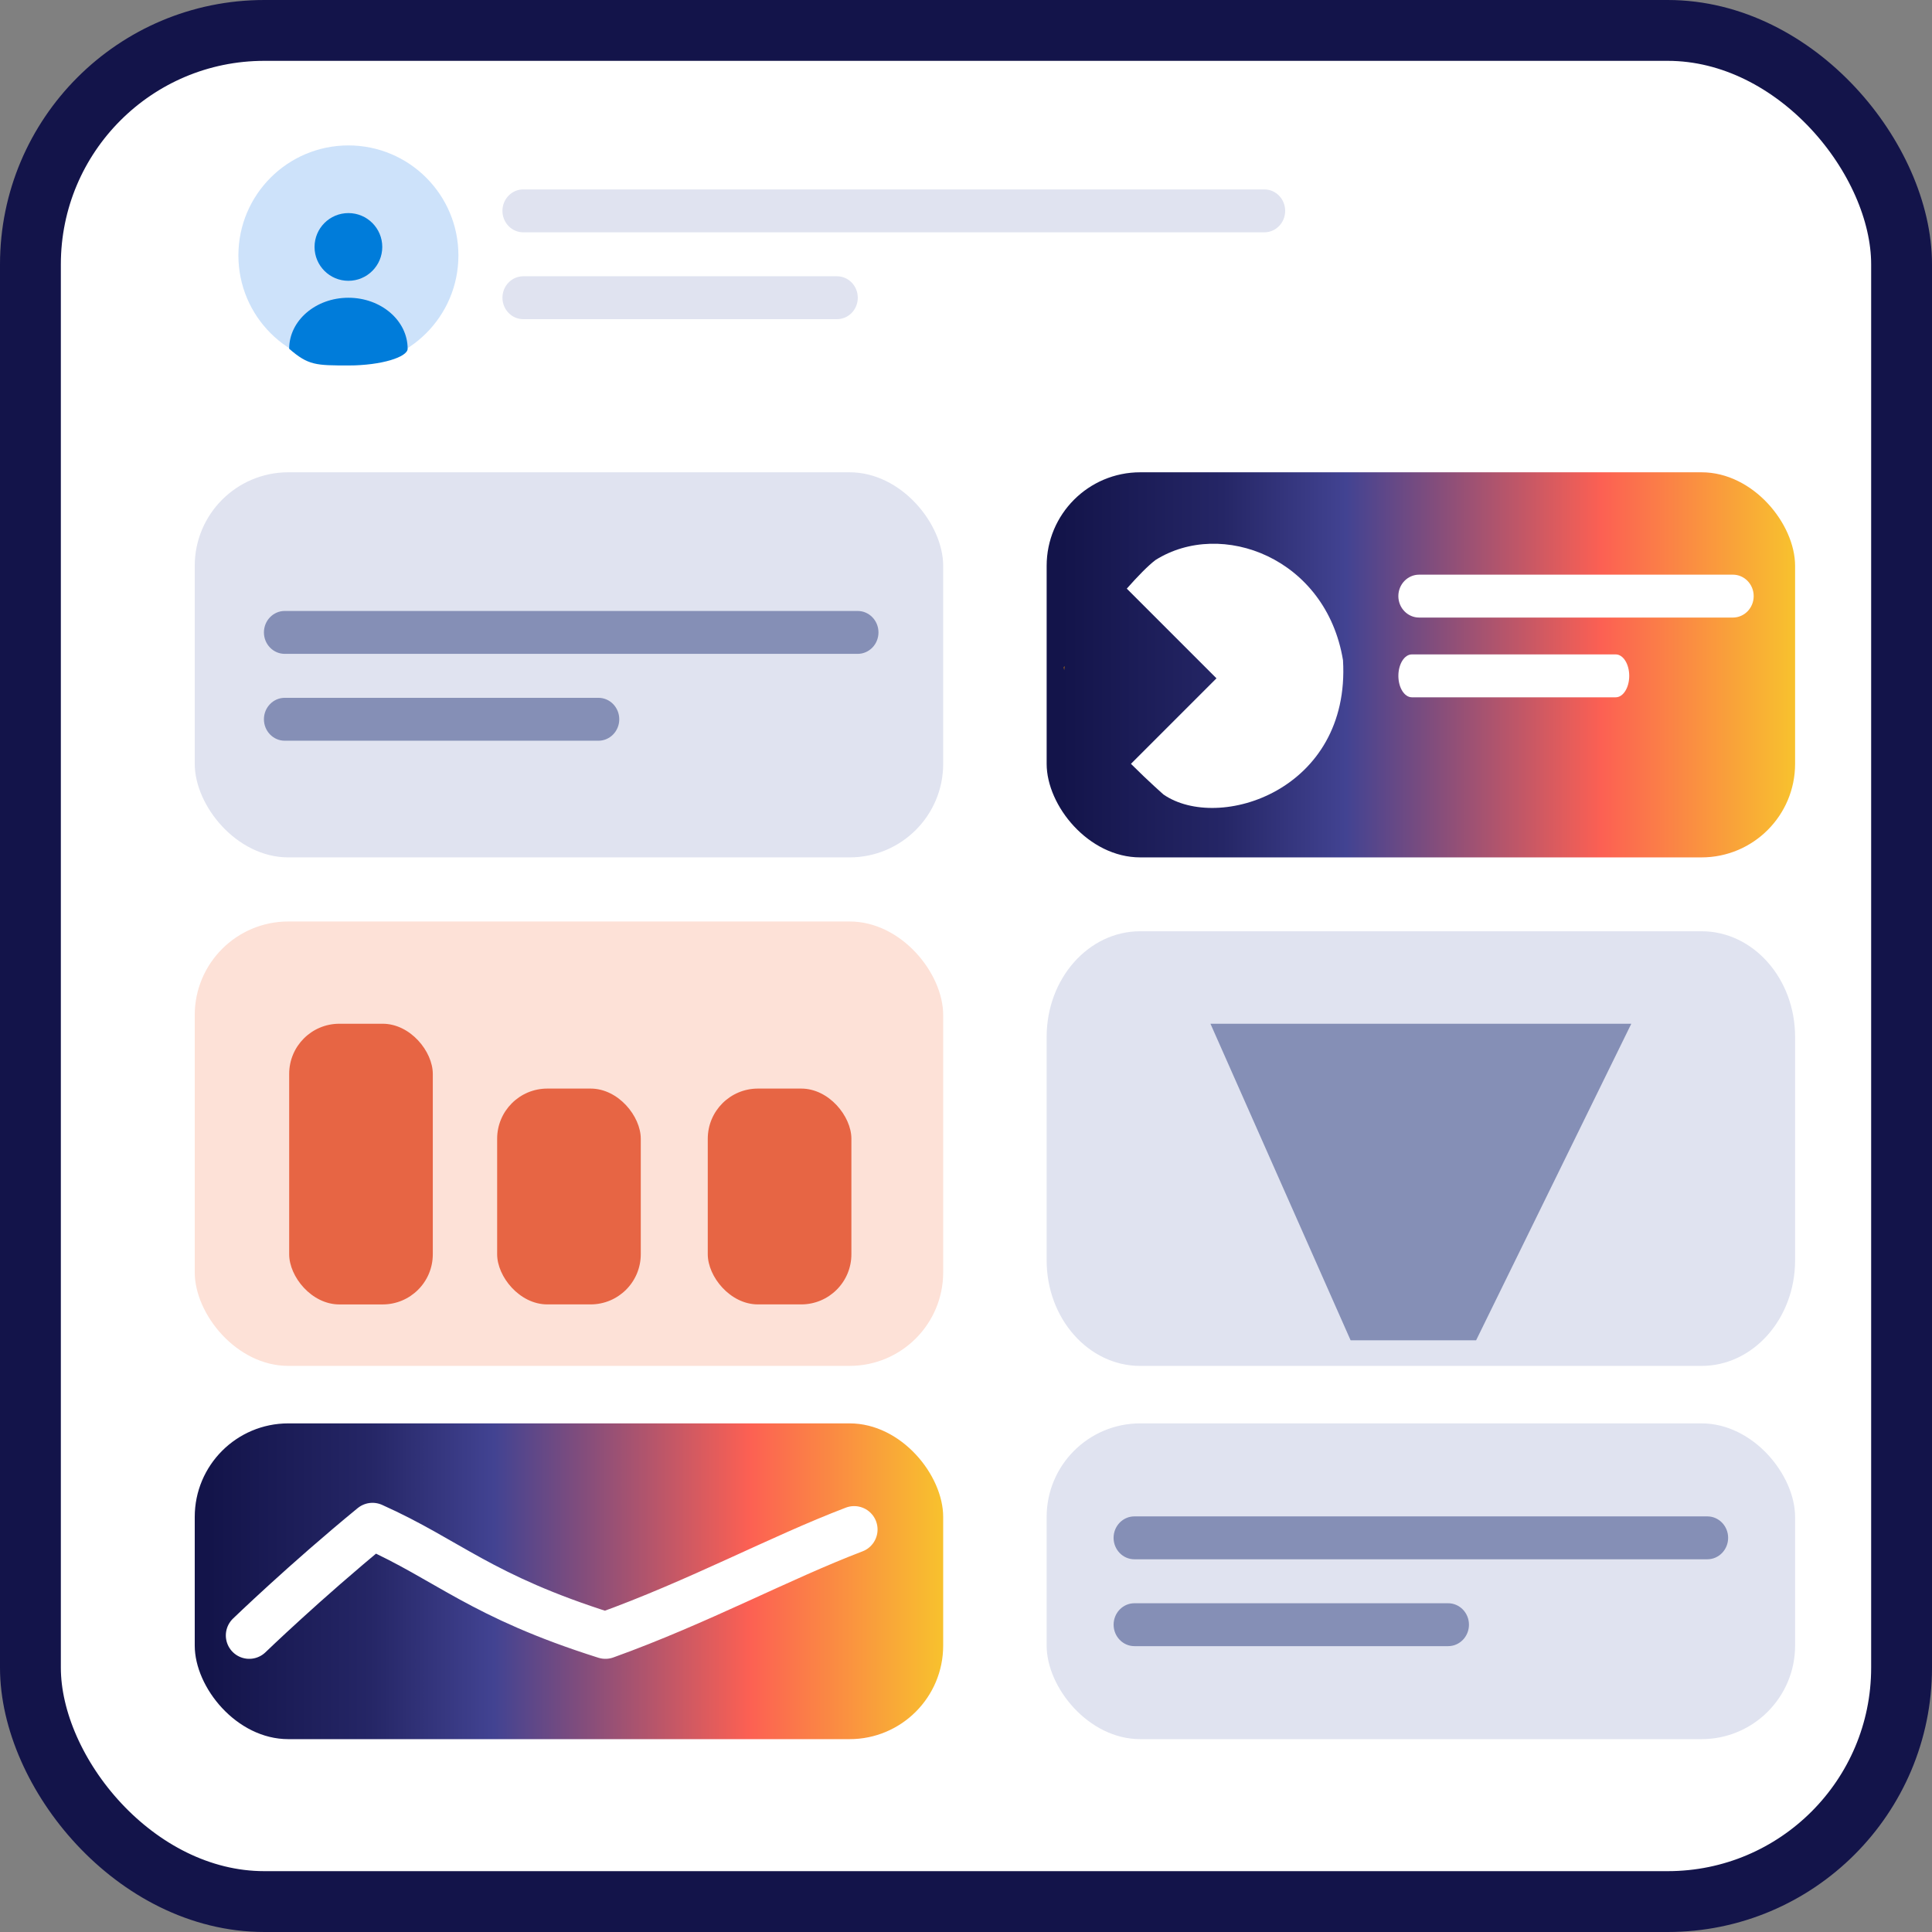
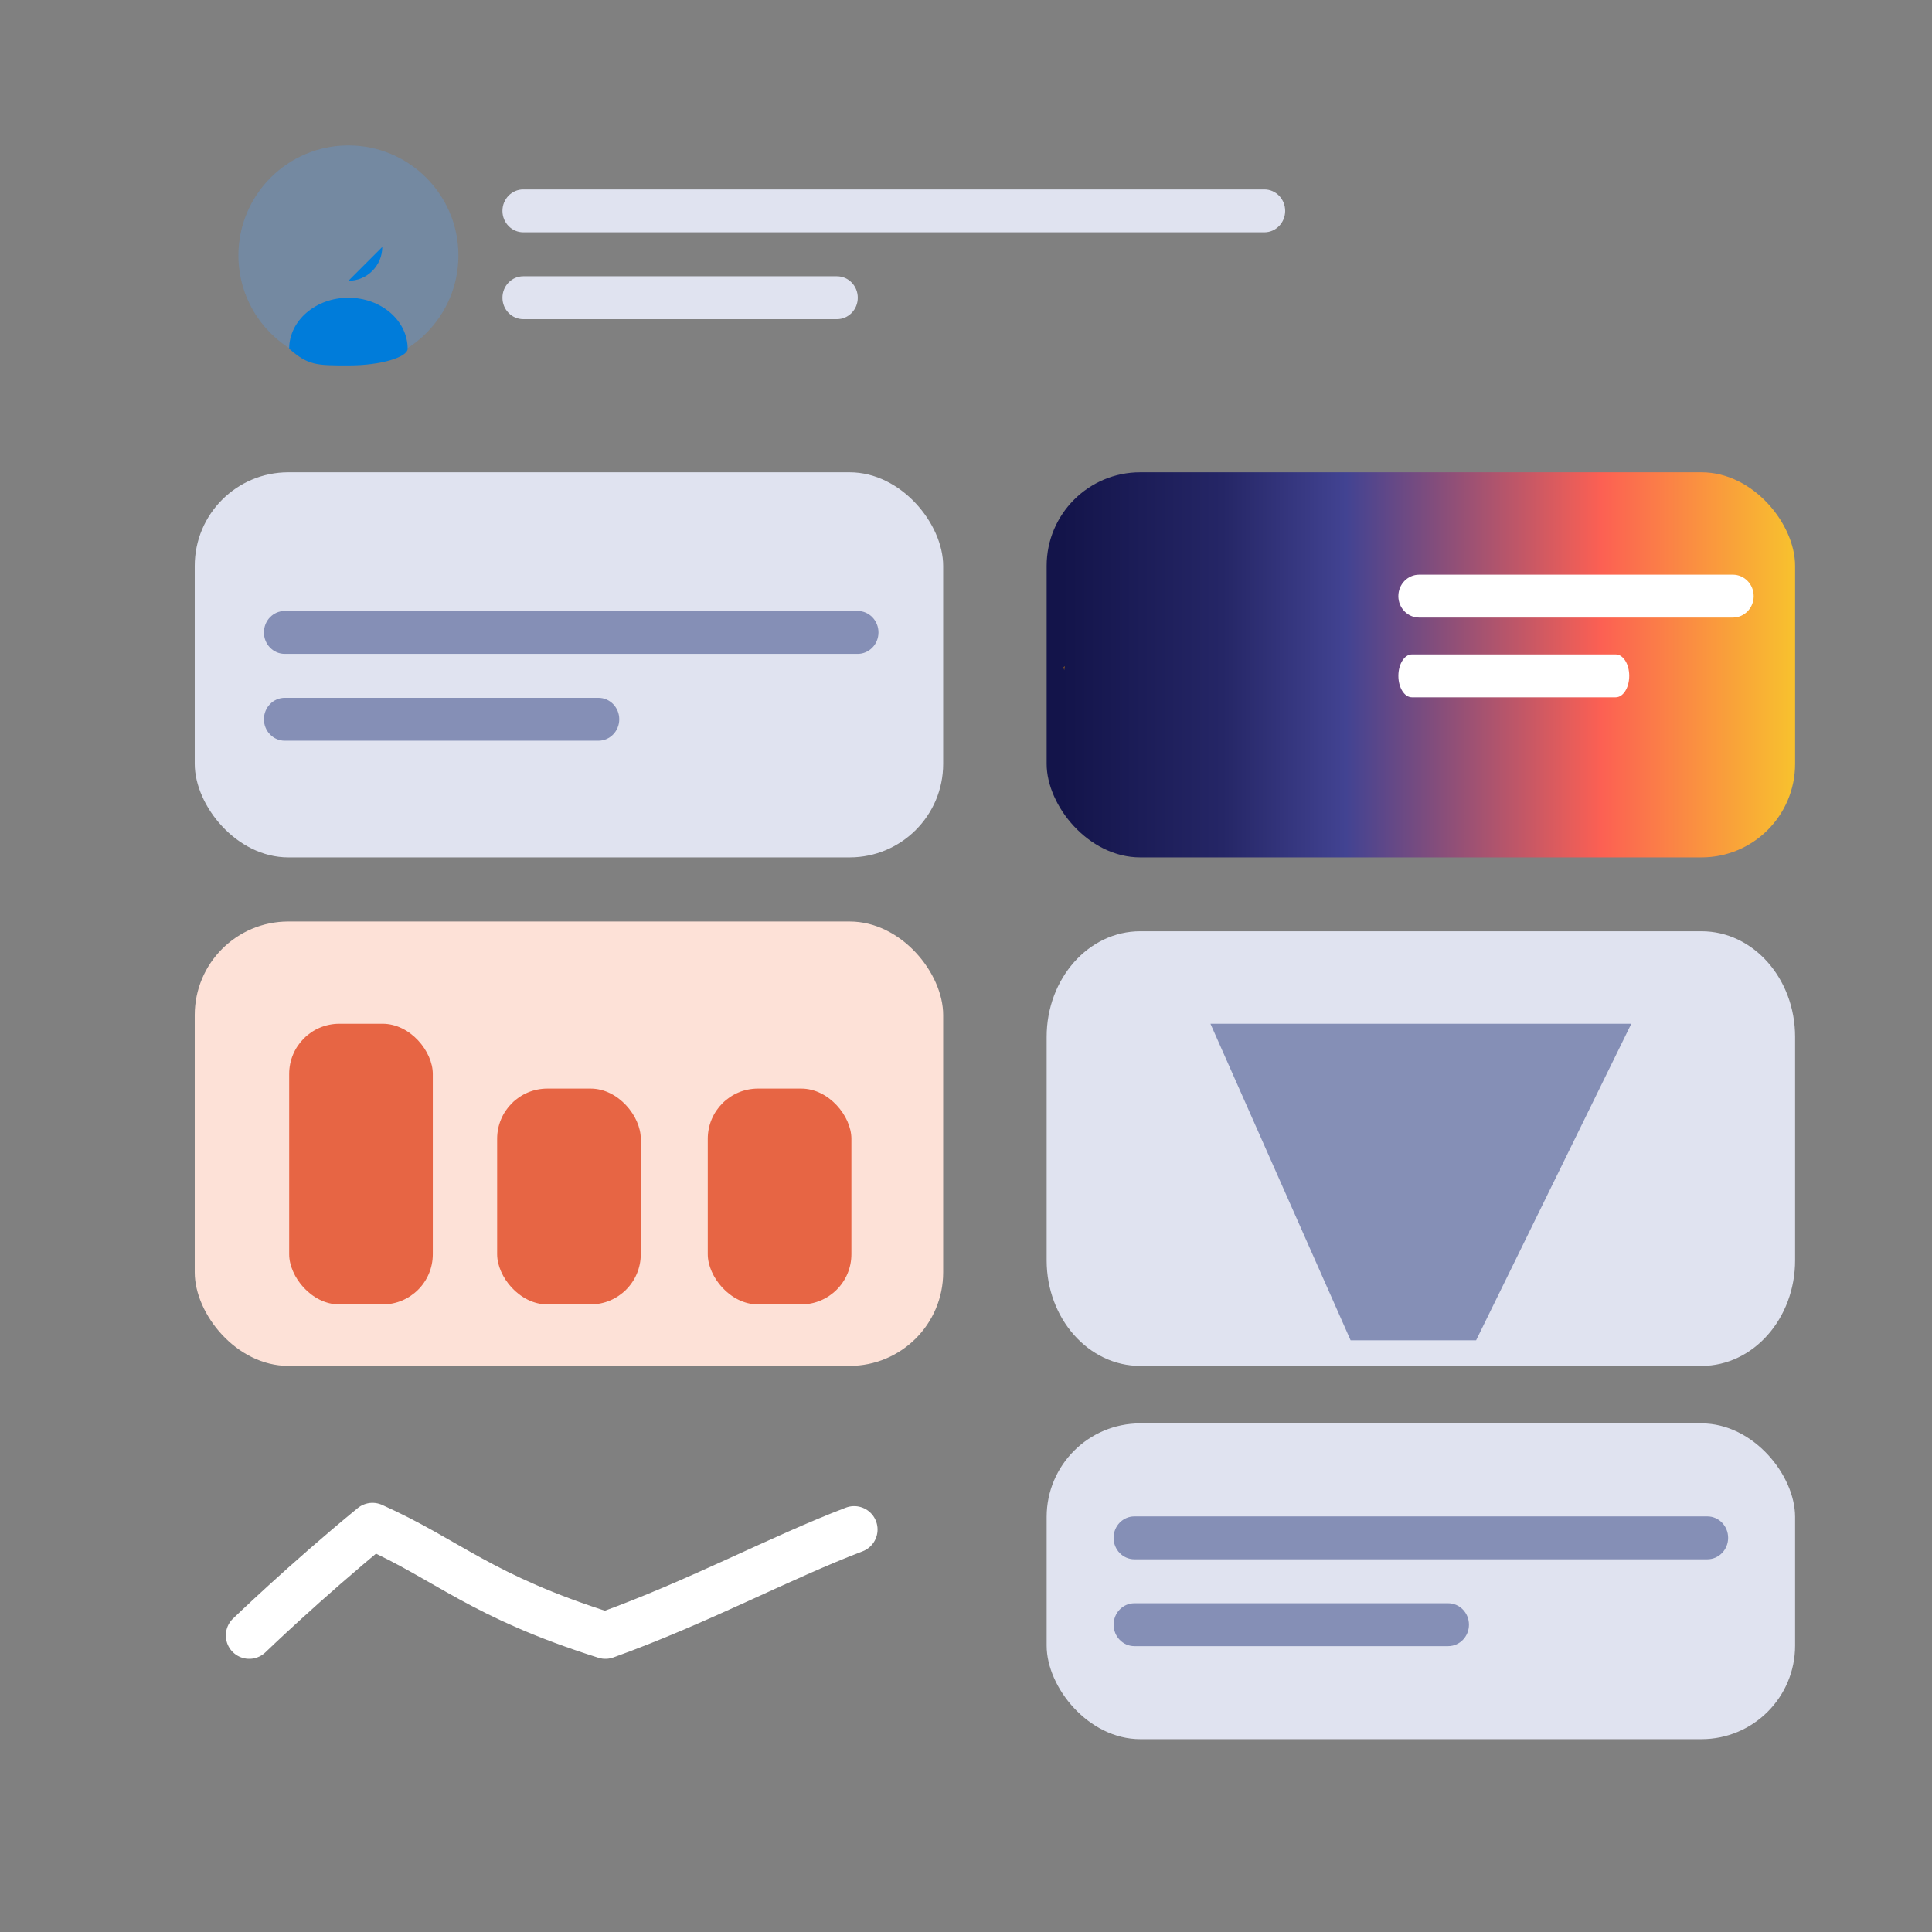
<svg xmlns="http://www.w3.org/2000/svg" xmlns:xlink="http://www.w3.org/1999/xlink" id="Layer_2" data-name="Layer 2" viewBox="0 0 63.504 63.504">
  <rect x="0" y="0" width="63.504" height="63.504" fill="#808080" stroke="none" />
  <defs>
    <style>
      .cls-1 {
        fill: #858fb6;
      }

      .cls-2 {
        fill: url(#linear-gradient-2);
      }

      .cls-3 {
        stroke: #13144a;
        stroke-miterlimit: 10;
        stroke-width: 2px;
      }

      .cls-3, .cls-4 {
        fill: #fff;
      }

      .cls-5 {
        fill: url(#linear-gradient);
      }

      .cls-6 {
        fill: #007cda;
      }

      .cls-7 {
        fill: #e76544;
      }

      .cls-8 {
        fill: none;
        stroke: #fff;
        stroke-linecap: round;
        stroke-linejoin: round;
        stroke-width: 1.538px;
      }

      .cls-9 {
        fill: rgba(88, 157, 239, .3);
      }

      .cls-10 {
        fill: #d88809;
      }

      .cls-11 {
        fill: #fde1d7;
      }

      .cls-12 {
        fill: #e0e3f0;
      }
    </style>
    <linearGradient id="linear-gradient" x1="34.403" y1="21.852" x2="59.004" y2="21.852" gradientUnits="userSpaceOnUse">
      <stop offset=".02" stop-color="#13144a" />
      <stop offset=".235" stop-color="#252666" />
      <stop offset=".4" stop-color="#424392" />
      <stop offset=".741" stop-color="#fc6053" />
      <stop offset=".998" stop-color="#f8c12e" />
    </linearGradient>
    <linearGradient id="linear-gradient-2" x1="6.401" y1="51.976" x2="31.002" y2="51.976" xlink:href="#linear-gradient" />
  </defs>
  <g id="Layer_1-2" data-name="Layer 1">
    <g>
-       <rect class="cls-3" x="1" y="1" width="61.504" height="61.504" rx="7.688" ry="7.688" />
      <g>
        <g>
          <rect class="cls-12" x="6.401" y="15.524" width="24.601" height="12.658" rx="3.075" ry="3.075" />
          <path class="cls-12" d="M37.478,30.61h18.451c1.698,0,3.075,1.554,3.075,3.471v7.345c0,1.917-1.377,3.471-3.075,3.471h-18.451c-1.698,0-3.075-1.554-3.075-3.471v-7.345c0-1.917,1.377-3.471,3.075-3.471Z" />
          <rect class="cls-5" x="34.403" y="15.524" width="24.601" height="12.658" rx="3.075" ry="3.075" />
          <rect class="cls-11" x="6.401" y="30.289" width="24.601" height="14.607" rx="3.075" ry="3.075" />
-           <rect class="cls-2" x="6.401" y="46.786" width="24.601" height="10.379" rx="3.075" ry="3.075" />
          <rect class="cls-12" x="34.403" y="46.786" width="24.601" height="10.379" rx="3.075" ry="3.075" />
          <g>
            <path class="cls-9" d="M11.452,12.012c1.997,0,3.616-1.619,3.616-3.616s-1.619-3.616-3.616-3.616-3.616,1.619-3.616,3.616,1.619,3.616,3.616,3.616Z" />
-             <path class="cls-6" d="M11.452,9.23c.614,0,1.113-.498,1.113-1.113s-.498-1.113-1.113-1.113-1.113.498-1.113,1.113.498,1.113,1.113,1.113Z" />
+             <path class="cls-6" d="M11.452,9.23c.614,0,1.113-.498,1.113-1.113Z" />
            <path class="cls-6" d="M11.463,12.012c1.075,0,1.936-.277,1.936-.549,0-.926-.872-1.676-1.947-1.676s-1.947.75-1.947,1.676c.629.549.883.549,1.958.549Z" />
            <path class="cls-12" d="M41.559,6.226h-24.36c-.378,0-.684.316-.684.705s.306.705.684.705h24.36c.378,0,.684-.316.684-.705s-.306-.705-.684-.705Z" />
            <path class="cls-12" d="M27.511,9.081h-10.312c-.378,0-.684.316-.684.705s.306.705.684.705h10.312c.378,0,.684-.316.684-.705s-.306-.705-.684-.705Z" />
          </g>
          <path class="cls-8" d="M8.192,53.756s1.845-1.782,4.052-3.59c2.496,1.117,3.549,2.293,7.656,3.59,3.053-1.098,5.725-2.548,8.176-3.482" />
          <path class="cls-1" d="M56.119,49.843h-18.832c-.378,0-.684.316-.684.705s.306.705.684.705h18.832c.378,0,.684-.316.684-.705s-.306-.705-.684-.705Z" />
          <path class="cls-1" d="M47.6,52.698h-10.312c-.378,0-.684.316-.684.705s.306.705.684.705h10.312c.378,0,.684-.316.684-.705s-.306-.705-.684-.705Z" />
        </g>
        <rect class="cls-7" x="9.505" y="33.65" width="4.721" height="9.226" rx="1.649" ry="1.649" />
        <rect class="cls-7" x="16.341" y="35.781" width="4.721" height="7.094" rx="1.649" ry="1.649" />
        <rect class="cls-7" x="23.264" y="35.781" width="4.721" height="7.094" rx="1.649" ry="1.649" />
        <path class="cls-4" d="M56.959,18.889h-10.312c-.378,0-.684.316-.684.705s.306.705.684.705h10.312c.378,0,.684-.316.684-.705s-.306-.705-.684-.705Z" />
        <path class="cls-4" d="M53.108,21.51h-6.7c-.245,0-.444.316-.444.705s.199.705.444.705h6.7c.245,0,.444-.316.444-.705s-.199-.705-.444-.705Z" />
        <g>
          <path class="cls-10" d="M34.991,21.895c-.016.022-.025.034-.025.034,0,.031.01.066.014.098.003-.044.007-.088.011-.132Z" />
-           <path class="cls-4" d="M44.144,21.702c-.555-3.367-4-4.658-6.164-3.294-.25.19-.586.537-.943.94l2.948,2.948-2.811,2.811c.592.591,1.072,1.01,1.072,1.01,1.811,1.246,6.149-.134,5.898-4.415Z" />
        </g>
        <path class="cls-1" d="M28.191,20.082H9.359c-.378,0-.684.316-.684.705s.306.705.684.705h18.832c.378,0,.684-.316.684-.705s-.306-.705-.684-.705Z" />
        <path class="cls-1" d="M19.671,22.937h-10.312c-.378,0-.684.316-.684.705s.306.705.684.705h10.312c.378,0,.684-.316.684-.705s-.306-.705-.684-.705Z" />
      </g>
      <polygon class="cls-1" points="39.787 33.65 53.62 33.65 48.519 44.055 44.394 44.055 39.787 33.65" />
    </g>
  </g>
</svg>